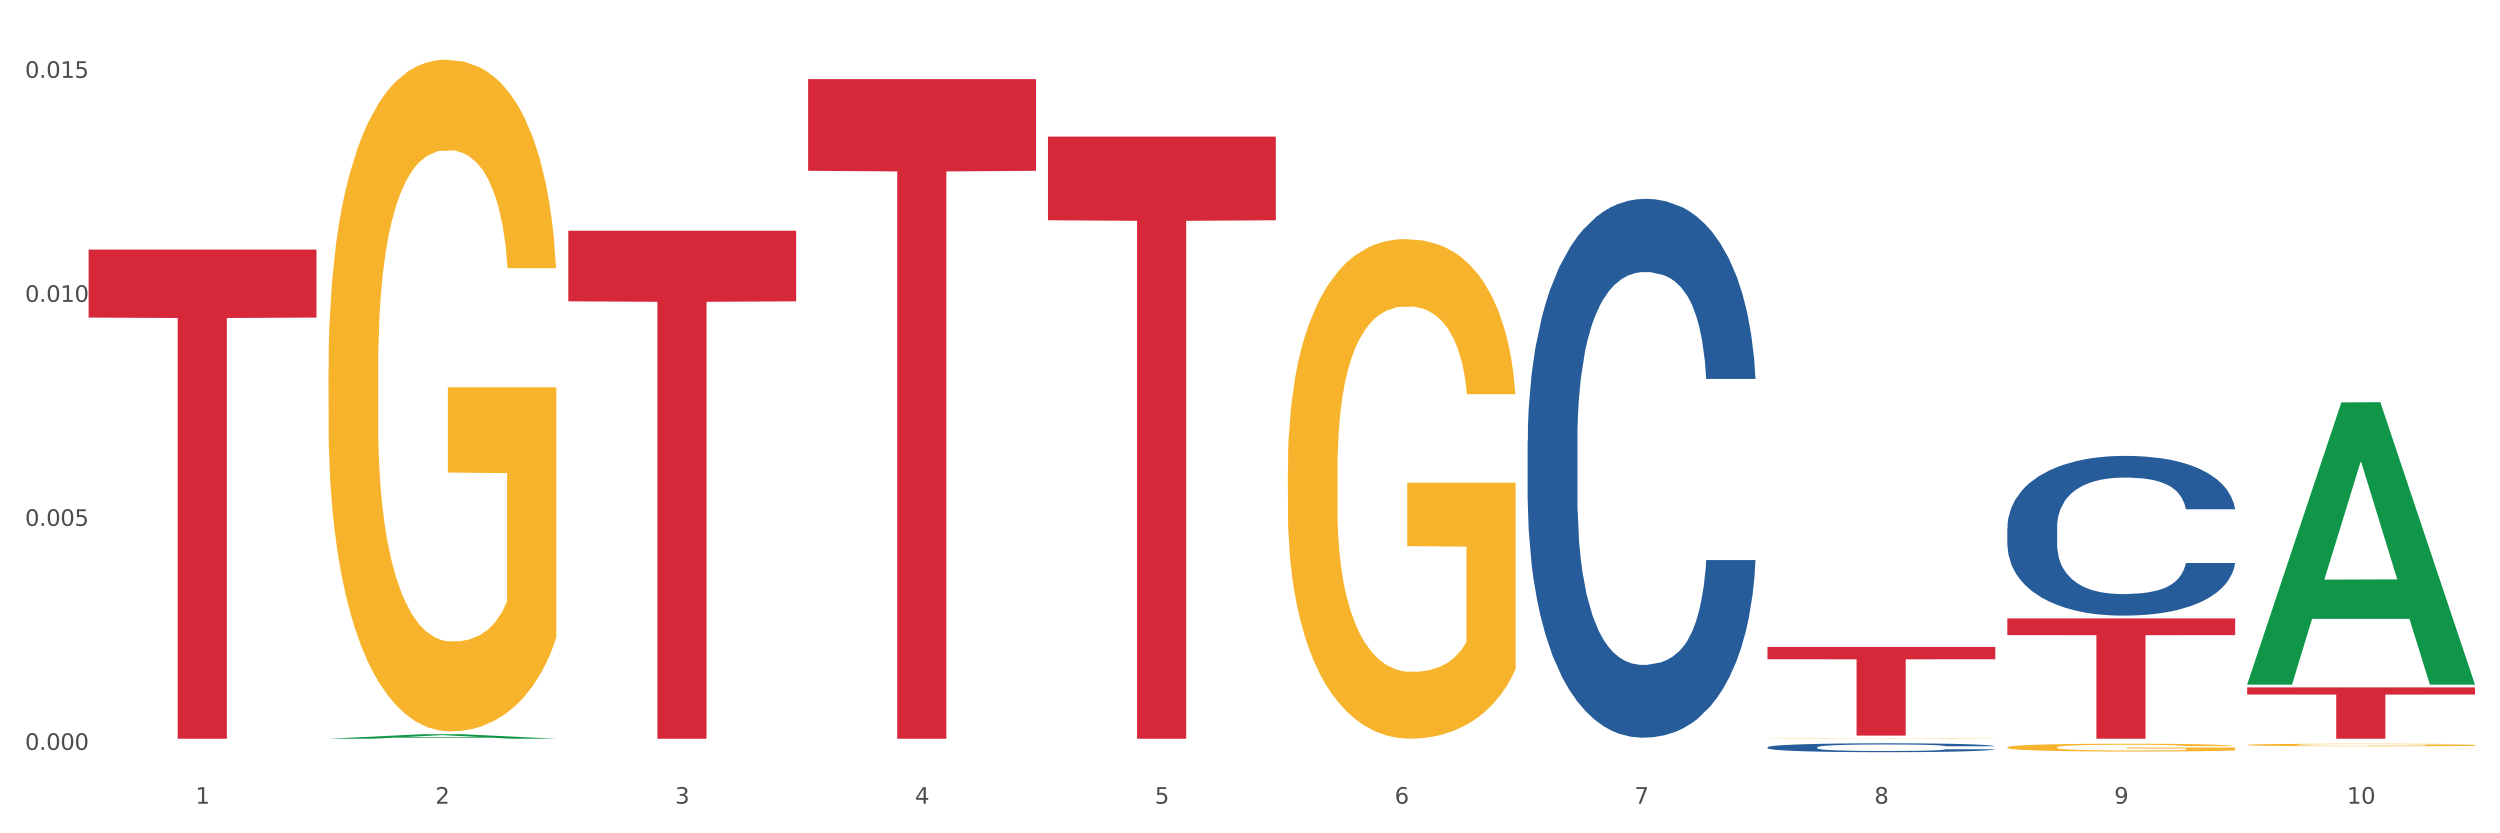
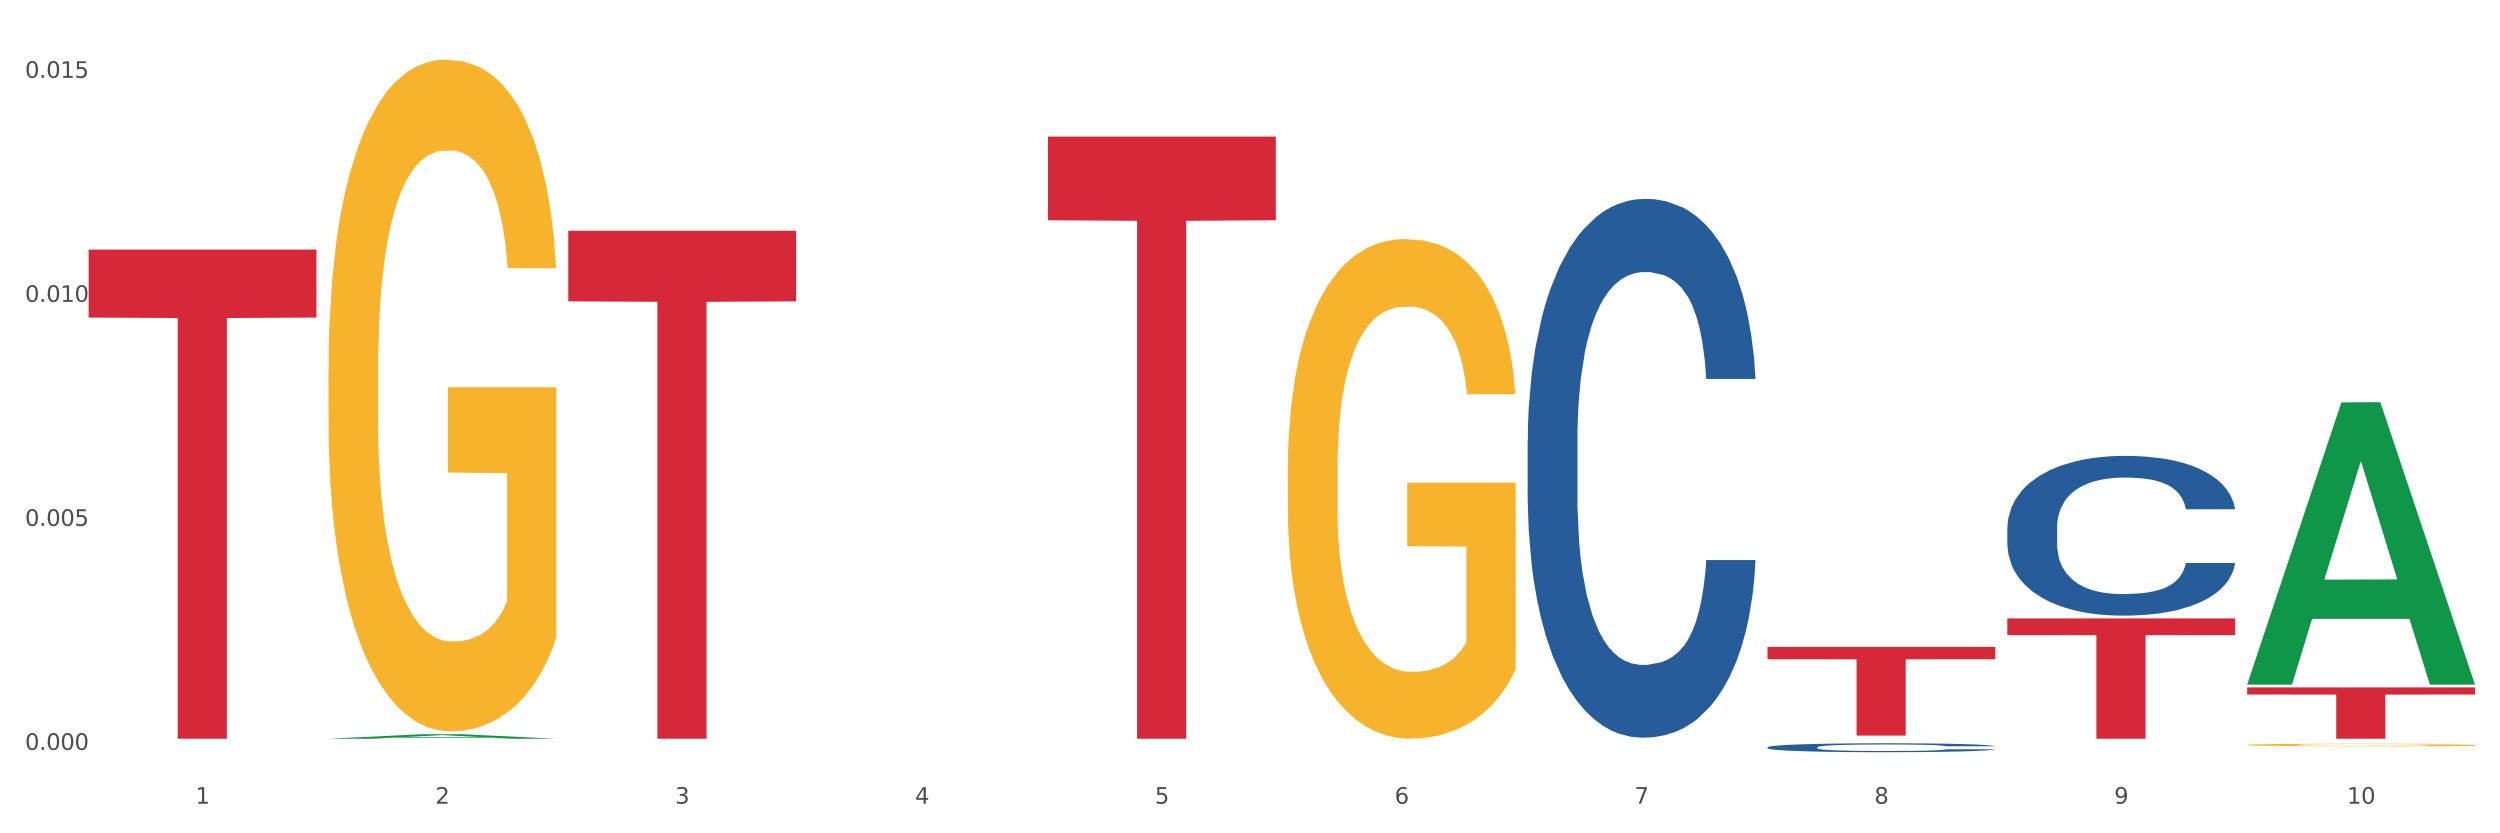
<svg xmlns="http://www.w3.org/2000/svg" xmlns:xlink="http://www.w3.org/1999/xlink" width="1080pt" height="360pt" viewBox="0 0 1080 360" version="1.1">
  <rect x="0" y="0" width="1080" height="360" fill="#333333" stroke="none" />
  <defs>
    <style type="text/css">*{stroke-linejoin: round; stroke-linecap: butt}</style>
  </defs>
  <g id="figure_1">
    <g id="patch_1">
      <path d="M 0 360  L 1080 360  L 1080 0  L 0 0  z " style="fill: #ffffff; stroke: #ffffff; stroke-linejoin: miter" />
    </g>
    <g id="axes_1">
      <g id="matplotlib.axis_1">
        <g id="xtick_1">
          <g id="text_1">
            <g style="fill: #4d4d4d" transform="translate(84.444 347.204) scale(0.096 -0.096)">
              <defs>
                <path id="DejaVuSans-31" d="M 794 531  L 1825 531  L 1825 4091  L 703 3866  L 703 4441  L 1819 4666  L 2450 4666  L 2450 531  L 3481 531  L 3481 0  L 794 0  L 794 531  z " transform="scale(0.016)" />
              </defs>
              <use xlink:href="#DejaVuSans-31" />
            </g>
          </g>
        </g>
        <g id="xtick_2">
          <g id="text_2">
            <g style="fill: #4d4d4d" transform="translate(188.053 347.204) scale(0.096 -0.096)">
              <defs>
                <path id="DejaVuSans-32" d="M 1228 531  L 3431 531  L 3431 0  L 469 0  L 469 531  Q 828 903 1448 1529  Q 2069 2156 2228 2338  Q 2531 2678 2651 2914  Q 2772 3150 2772 3378  Q 2772 3750 2511 3984  Q 2250 4219 1831 4219  Q 1534 4219 1204 4116  Q 875 4013 500 3803  L 500 4441  Q 881 4594 1212 4672  Q 1544 4750 1819 4750  Q 2544 4750 2975 4387  Q 3406 4025 3406 3419  Q 3406 3131 3298 2873  Q 3191 2616 2906 2266  Q 2828 2175 2409 1742  Q 1991 1309 1228 531  z " transform="scale(0.016)" />
              </defs>
              <use xlink:href="#DejaVuSans-32" />
            </g>
          </g>
        </g>
        <g id="xtick_3">
          <g id="text_3">
            <g style="fill: #4d4d4d" transform="translate(291.663 347.204) scale(0.096 -0.096)">
              <defs>
                <path id="DejaVuSans-33" d="M 2597 2516  Q 3050 2419 3304 2112  Q 3559 1806 3559 1356  Q 3559 666 3084 287  Q 2609 -91 1734 -91  Q 1441 -91 1130 -33  Q 819 25 488 141  L 488 750  Q 750 597 1062 519  Q 1375 441 1716 441  Q 2309 441 2620 675  Q 2931 909 2931 1356  Q 2931 1769 2642 2001  Q 2353 2234 1838 2234  L 1294 2234  L 1294 2753  L 1863 2753  Q 2328 2753 2575 2939  Q 2822 3125 2822 3475  Q 2822 3834 2567 4026  Q 2313 4219 1838 4219  Q 1578 4219 1281 4162  Q 984 4106 628 3988  L 628 4550  Q 988 4650 1302 4700  Q 1616 4750 1894 4750  Q 2613 4750 3031 4423  Q 3450 4097 3450 3541  Q 3450 3153 3228 2886  Q 3006 2619 2597 2516  z " transform="scale(0.016)" />
              </defs>
              <use xlink:href="#DejaVuSans-33" />
            </g>
          </g>
        </g>
        <g id="xtick_4">
          <g id="text_4">
            <g style="fill: #4d4d4d" transform="translate(395.273 347.204) scale(0.096 -0.096)">
              <defs>
                <path id="DejaVuSans-34" d="M 2419 4116  L 825 1625  L 2419 1625  L 2419 4116  z M 2253 4666  L 3047 4666  L 3047 1625  L 3713 1625  L 3713 1100  L 3047 1100  L 3047 0  L 2419 0  L 2419 1100  L 313 1100  L 313 1709  L 2253 4666  z " transform="scale(0.016)" />
              </defs>
              <use xlink:href="#DejaVuSans-34" />
            </g>
          </g>
        </g>
        <g id="xtick_5">
          <g id="text_5">
            <g style="fill: #4d4d4d" transform="translate(498.883 347.204) scale(0.096 -0.096)">
              <defs>
                <path id="DejaVuSans-35" d="M 691 4666  L 3169 4666  L 3169 4134  L 1269 4134  L 1269 2991  Q 1406 3038 1543 3061  Q 1681 3084 1819 3084  Q 2600 3084 3056 2656  Q 3513 2228 3513 1497  Q 3513 744 3044 326  Q 2575 -91 1722 -91  Q 1428 -91 1123 -41  Q 819 9 494 109  L 494 744  Q 775 591 1075 516  Q 1375 441 1709 441  Q 2250 441 2565 725  Q 2881 1009 2881 1497  Q 2881 1984 2565 2268  Q 2250 2553 1709 2553  Q 1456 2553 1204 2497  Q 953 2441 691 2322  L 691 4666  z " transform="scale(0.016)" />
              </defs>
              <use xlink:href="#DejaVuSans-35" />
            </g>
          </g>
        </g>
        <g id="xtick_6">
          <g id="text_6">
            <g style="fill: #4d4d4d" transform="translate(602.492 347.204) scale(0.096 -0.096)">
              <defs>
                <path id="DejaVuSans-36" d="M 2113 2584  Q 1688 2584 1439 2293  Q 1191 2003 1191 1497  Q 1191 994 1439 701  Q 1688 409 2113 409  Q 2538 409 2786 701  Q 3034 994 3034 1497  Q 3034 2003 2786 2293  Q 2538 2584 2113 2584  z M 3366 4563  L 3366 3988  Q 3128 4100 2886 4159  Q 2644 4219 2406 4219  Q 1781 4219 1451 3797  Q 1122 3375 1075 2522  Q 1259 2794 1537 2939  Q 1816 3084 2150 3084  Q 2853 3084 3261 2657  Q 3669 2231 3669 1497  Q 3669 778 3244 343  Q 2819 -91 2113 -91  Q 1303 -91 875 529  Q 447 1150 447 2328  Q 447 3434 972 4092  Q 1497 4750 2381 4750  Q 2619 4750 2861 4703  Q 3103 4656 3366 4563  z " transform="scale(0.016)" />
              </defs>
              <use xlink:href="#DejaVuSans-36" />
            </g>
          </g>
        </g>
        <g id="xtick_7">
          <g id="text_7">
            <g style="fill: #4d4d4d" transform="translate(706.102 347.204) scale(0.096 -0.096)">
              <defs>
                <path id="DejaVuSans-37" d="M 525 4666  L 3525 4666  L 3525 4397  L 1831 0  L 1172 0  L 2766 4134  L 525 4134  L 525 4666  z " transform="scale(0.016)" />
              </defs>
              <use xlink:href="#DejaVuSans-37" />
            </g>
          </g>
        </g>
        <g id="xtick_8">
          <g id="text_8">
            <g style="fill: #4d4d4d" transform="translate(809.712 347.204) scale(0.096 -0.096)">
              <defs>
                <path id="DejaVuSans-38" d="M 2034 2216  Q 1584 2216 1326 1975  Q 1069 1734 1069 1313  Q 1069 891 1326 650  Q 1584 409 2034 409  Q 2484 409 2743 651  Q 3003 894 3003 1313  Q 3003 1734 2745 1975  Q 2488 2216 2034 2216  z M 1403 2484  Q 997 2584 770 2862  Q 544 3141 544 3541  Q 544 4100 942 4425  Q 1341 4750 2034 4750  Q 2731 4750 3128 4425  Q 3525 4100 3525 3541  Q 3525 3141 3298 2862  Q 3072 2584 2669 2484  Q 3125 2378 3379 2068  Q 3634 1759 3634 1313  Q 3634 634 3220 271  Q 2806 -91 2034 -91  Q 1263 -91 848 271  Q 434 634 434 1313  Q 434 1759 690 2068  Q 947 2378 1403 2484  z M 1172 3481  Q 1172 3119 1398 2916  Q 1625 2713 2034 2713  Q 2441 2713 2670 2916  Q 2900 3119 2900 3481  Q 2900 3844 2670 4047  Q 2441 4250 2034 4250  Q 1625 4250 1398 4047  Q 1172 3844 1172 3481  z " transform="scale(0.016)" />
              </defs>
              <use xlink:href="#DejaVuSans-38" />
            </g>
          </g>
        </g>
        <g id="xtick_9">
          <g id="text_9">
            <g style="fill: #4d4d4d" transform="translate(913.322 347.204) scale(0.096 -0.096)">
              <defs>
                <path id="DejaVuSans-39" d="M 703 97  L 703 672  Q 941 559 1184 500  Q 1428 441 1663 441  Q 2288 441 2617 861  Q 2947 1281 2994 2138  Q 2813 1869 2534 1725  Q 2256 1581 1919 1581  Q 1219 1581 811 2004  Q 403 2428 403 3163  Q 403 3881 828 4315  Q 1253 4750 1959 4750  Q 2769 4750 3195 4129  Q 3622 3509 3622 2328  Q 3622 1225 3098 567  Q 2575 -91 1691 -91  Q 1453 -91 1209 -44  Q 966 3 703 97  z M 1959 2075  Q 2384 2075 2632 2365  Q 2881 2656 2881 3163  Q 2881 3666 2632 3958  Q 2384 4250 1959 4250  Q 1534 4250 1286 3958  Q 1038 3666 1038 3163  Q 1038 2656 1286 2365  Q 1534 2075 1959 2075  z " transform="scale(0.016)" />
              </defs>
              <use xlink:href="#DejaVuSans-39" />
            </g>
          </g>
        </g>
        <g id="xtick_10">
          <g id="text_10">
            <g style="fill: #4d4d4d" transform="translate(1013.877 347.204) scale(0.096 -0.096)">
              <defs>
                <path id="DejaVuSans-30" d="M 2034 4250  Q 1547 4250 1301 3770  Q 1056 3291 1056 2328  Q 1056 1369 1301 889  Q 1547 409 2034 409  Q 2525 409 2770 889  Q 3016 1369 3016 2328  Q 3016 3291 2770 3770  Q 2525 4250 2034 4250  z M 2034 4750  Q 2819 4750 3233 4129  Q 3647 3509 3647 2328  Q 3647 1150 3233 529  Q 2819 -91 2034 -91  Q 1250 -91 836 529  Q 422 1150 422 2328  Q 422 3509 836 4129  Q 1250 4750 2034 4750  z " transform="scale(0.016)" />
              </defs>
              <use xlink:href="#DejaVuSans-31" />
              <use xlink:href="#DejaVuSans-30" transform="translate(63.623 0)" />
            </g>
          </g>
        </g>
        <g id="xtick_11" />
        <g id="xtick_12" />
        <g id="xtick_13" />
        <g id="xtick_14" />
        <g id="xtick_15" />
        <g id="xtick_16" />
        <g id="xtick_17" />
        <g id="xtick_18" />
        <g id="xtick_19" />
      </g>
      <g id="matplotlib.axis_2">
        <g id="ytick_1">
          <g id="text_11">
            <g style="fill: #4d4d4d" transform="translate(10.8 323.956) scale(0.096 -0.096)">
              <defs>
                <path id="DejaVuSans-2e" d="M 684 794  L 1344 794  L 1344 0  L 684 0  L 684 794  z " transform="scale(0.016)" />
              </defs>
              <use xlink:href="#DejaVuSans-30" />
              <use xlink:href="#DejaVuSans-2e" transform="translate(63.623 0)" />
              <use xlink:href="#DejaVuSans-30" transform="translate(95.41 0)" />
              <use xlink:href="#DejaVuSans-30" transform="translate(159.033 0)" />
              <use xlink:href="#DejaVuSans-30" transform="translate(222.656 0)" />
            </g>
          </g>
        </g>
        <g id="ytick_2">
          <g id="text_12">
            <g style="fill: #4d4d4d" transform="translate(10.8 227.182) scale(0.096 -0.096)">
              <use xlink:href="#DejaVuSans-30" />
              <use xlink:href="#DejaVuSans-2e" transform="translate(63.623 0)" />
              <use xlink:href="#DejaVuSans-30" transform="translate(95.41 0)" />
              <use xlink:href="#DejaVuSans-30" transform="translate(159.033 0)" />
              <use xlink:href="#DejaVuSans-35" transform="translate(222.656 0)" />
            </g>
          </g>
        </g>
        <g id="ytick_3">
          <g id="text_13">
            <g style="fill: #4d4d4d" transform="translate(10.8 130.408) scale(0.096 -0.096)">
              <use xlink:href="#DejaVuSans-30" />
              <use xlink:href="#DejaVuSans-2e" transform="translate(63.623 0)" />
              <use xlink:href="#DejaVuSans-30" transform="translate(95.41 0)" />
              <use xlink:href="#DejaVuSans-31" transform="translate(159.033 0)" />
              <use xlink:href="#DejaVuSans-30" transform="translate(222.656 0)" />
            </g>
          </g>
        </g>
        <g id="ytick_4">
          <g id="text_14">
            <g style="fill: #4d4d4d" transform="translate(10.8 33.633) scale(0.096 -0.096)">
              <use xlink:href="#DejaVuSans-30" />
              <use xlink:href="#DejaVuSans-2e" transform="translate(63.623 0)" />
              <use xlink:href="#DejaVuSans-30" transform="translate(95.41 0)" />
              <use xlink:href="#DejaVuSans-31" transform="translate(159.033 0)" />
              <use xlink:href="#DejaVuSans-35" transform="translate(222.656 0)" />
            </g>
          </g>
        </g>
        <g id="ytick_5" />
        <g id="ytick_6" />
        <g id="ytick_7" />
      </g>
      <g id="PolyCollection_1">
        <path d="M 141.893 319.127  L 141.994 319.125  L 182.584 317.162  L 199.428 317.16  L 240.322 319.13  L 220.839 319.13  L 212.011 318.671  L 170.102 318.671  L 169.798 318.679  L 161.274 319.13  L 141.893 319.13  L 141.893 319.127  L 175.379 318.398  L 206.734 318.396  L 191.209 317.58  L 191.006 317.576  L 190.803 317.582  L 175.278 318.396  L 175.379 318.398  L 141.893 319.127  z " clip-path="url(#p5664da0084)" style="fill: #109648" />
-         <path d="M 763.551 319.041  L 763.667 319.041  L 763.667 319.035  L 763.9 319.03  L 765.062 319.019  L 766.805 319.01  L 768.083 319.005  L 769.362 319.001  L 770.872 318.996  L 772.732 318.992  L 776.102 318.986  L 778.194 318.983  L 780.75 318.979  L 785.399 318.975  L 788.769 318.972  L 792.255 318.97  L 797.949 318.967  L 801.668 318.966  L 805.619 318.965  L 810.384 318.964  L 813.986 318.964  L 821.888 318.964  L 828.628 318.966  L 831.882 318.967  L 836.066 318.969  L 838.274 318.97  L 841.876 318.972  L 845.595 318.975  L 848.152 318.978  L 851.987 318.983  L 854.892 318.989  L 857.565 318.995  L 858.959 318.999  L 860.005 319.003  L 860.935 319.008  L 861.864 319.016  L 840.947 319.016  L 840.133 319.01  L 838.855 319.005  L 836.996 319  L 835.369 318.997  L 832.58 318.994  L 830.023 318.991  L 827.35 318.989  L 824.096 318.988  L 821.54 318.987  L 817.937 318.986  L 810.848 318.987  L 806.084 318.988  L 802.83 318.989  L 800.738 318.991  L 798.879 318.992  L 796.787 318.994  L 794.347 318.997  L 792.604 319  L 790.86 319.004  L 789.466 319.008  L 788.188 319.012  L 787.142 319.016  L 786.328 319.021  L 785.631 319.027  L 785.05 319.037  L 785.05 319.057  L 785.282 319.062  L 785.863 319.068  L 786.561 319.073  L 787.723 319.079  L 788.769 319.082  L 790.744 319.088  L 792.952 319.092  L 794.695 319.095  L 796.438 319.098  L 799.46 319.101  L 802.83 319.104  L 805.735 319.106  L 809.686 319.107  L 812.359 319.108  L 814.683 319.108  L 820.378 319.108  L 824.445 319.108  L 828.977 319.106  L 832.463 319.105  L 835.369 319.103  L 838.622 319.101  L 840.714 319.098  L 840.714 319.066  L 815.148 319.066  L 815.148 319.045  L 861.981 319.045  L 861.981 319.107  L 860.005 319.11  L 857.797 319.113  L 855.473 319.116  L 851.987 319.119  L 847.803 319.122  L 844.084 319.124  L 840.133 319.126  L 835.485 319.128  L 829.442 319.129  L 825.723 319.13  L 821.075 319.13  L 815.613 319.13  L 810.848 319.13  L 806.2 319.129  L 801.319 319.128  L 796.555 319.126  L 792.952 319.124  L 789.35 319.121  L 785.515 319.118  L 782.493 319.115  L 780.169 319.113  L 777.613 319.109  L 774.824 319.104  L 772.732 319.1  L 770.872 319.096  L 768.897 319.091  L 767.502 319.086  L 766.108 319.08  L 765.294 319.076  L 764.365 319.069  L 763.667 319.059  L 763.551 319.041  z " clip-path="url(#p5664da0084)" style="fill: #f7b32b" />
-         <path d="M 867.161 322.846  L 867.277 322.843  L 867.277 322.732  L 867.51 322.635  L 868.672 322.403  L 870.415 322.211  L 871.693 322.108  L 872.971 322.025  L 874.482 321.941  L 876.342 321.854  L 879.712 321.727  L 881.803 321.662  L 884.36 321.594  L 889.008 321.495  L 892.378 321.439  L 895.865 321.392  L 901.559 321.336  L 905.278 321.312  L 909.229 321.293  L 913.993 321.281  L 917.596 321.278  L 925.498 321.287  L 932.238 321.315  L 935.492 321.336  L 939.676 321.374  L 941.884 321.398  L 945.486 321.448  L 949.205 321.513  L 951.761 321.569  L 955.596 321.674  L 958.501 321.78  L 961.174 321.91  L 962.569 322  L 963.615 322.084  L 964.544 322.18  L 965.474 322.332  L 944.556 322.332  L 943.743 322.223  L 942.465 322.121  L 940.605 322.022  L 938.978 321.96  L 936.189 321.882  L 933.633 321.832  L 930.96 321.795  L 927.706 321.764  L 925.149 321.749  L 921.547 321.736  L 914.458 321.739  L 909.694 321.764  L 906.44 321.795  L 904.348 321.823  L 902.489 321.854  L 900.397 321.898  L 897.956 321.963  L 896.213 322.022  L 894.47 322.096  L 893.076 322.17  L 891.797 322.257  L 890.751 322.35  L 889.938 322.446  L 889.241 322.564  L 888.66 322.759  L 888.66 323.184  L 888.892 323.28  L 889.473 323.407  L 890.17 323.503  L 891.333 323.618  L 892.378 323.696  L 894.354 323.807  L 896.562 323.9  L 898.305 323.959  L 900.048 324.009  L 903.07 324.077  L 906.44 324.133  L 909.345 324.167  L 913.296 324.198  L 915.969 324.21  L 918.293 324.216  L 923.987 324.216  L 928.055 324.207  L 932.587 324.185  L 936.073 324.158  L 938.978 324.123  L 942.232 324.068  L 944.324 324.015  L 944.324 323.367  L 918.758 323.364  L 918.758 322.933  L 965.59 322.933  L 965.59 324.198  L 963.615 324.263  L 961.407 324.322  L 959.083 324.375  L 955.596 324.44  L 951.413 324.502  L 947.694 324.545  L 943.743 324.582  L 939.095 324.616  L 933.052 324.647  L 929.333 324.66  L 924.685 324.669  L 919.223 324.672  L 914.458 324.666  L 909.81 324.651  L 904.929 324.623  L 900.164 324.582  L 896.562 324.542  L 892.959 324.492  L 889.125 324.427  L 886.103 324.365  L 883.779 324.309  L 881.222 324.238  L 878.433 324.145  L 876.342 324.061  L 874.482 323.975  L 872.507 323.863  L 871.112 323.767  L 869.718 323.646  L 868.904 323.556  L 867.974 323.417  L 867.277 323.221  L 867.161 322.846  z " clip-path="url(#p5664da0084)" style="fill: #f7b32b" />
        <path d="M 970.771 321.798  L 970.887 321.797  L 970.887 321.761  L 971.119 321.73  L 972.281 321.655  L 974.025 321.592  L 975.303 321.559  L 976.581 321.532  L 978.092 321.505  L 979.951 321.477  L 983.321 321.435  L 985.413 321.414  L 987.97 321.392  L 992.618 321.36  L 995.988 321.342  L 999.474 321.327  L 1005.169 321.309  L 1008.887 321.301  L 1012.838 321.295  L 1017.603 321.291  L 1021.206 321.29  L 1029.108 321.293  L 1035.848 321.302  L 1039.102 321.309  L 1043.285 321.321  L 1045.493 321.329  L 1049.096 321.345  L 1052.814 321.366  L 1055.371 321.384  L 1059.206 321.418  L 1062.111 321.452  L 1064.784 321.495  L 1066.179 321.524  L 1067.224 321.551  L 1068.154 321.582  L 1069.084 321.631  L 1048.166 321.631  L 1047.353 321.596  L 1046.074 321.563  L 1044.215 321.531  L 1042.588 321.511  L 1039.799 321.486  L 1037.242 321.47  L 1034.57 321.457  L 1031.316 321.447  L 1028.759 321.442  L 1025.157 321.438  L 1018.068 321.439  L 1013.303 321.447  L 1010.049 321.457  L 1007.958 321.467  L 1006.098 321.477  L 1004.007 321.491  L 1001.566 321.512  L 999.823 321.531  L 998.08 321.555  L 996.685 321.579  L 995.407 321.607  L 994.361 321.637  L 993.548 321.669  L 992.851 321.707  L 992.269 321.77  L 992.269 321.908  L 992.502 321.939  L 993.083 321.98  L 993.78 322.011  L 994.942 322.049  L 995.988 322.074  L 997.964 322.11  L 1000.172 322.14  L 1001.915 322.159  L 1003.658 322.175  L 1006.679 322.197  L 1010.049 322.215  L 1012.955 322.226  L 1016.906 322.237  L 1019.579 322.241  L 1021.903 322.243  L 1027.597 322.243  L 1031.664 322.24  L 1036.197 322.232  L 1039.683 322.223  L 1042.588 322.212  L 1045.842 322.194  L 1047.934 322.177  L 1047.934 321.967  L 1022.368 321.966  L 1022.368 321.826  L 1069.2 321.826  L 1069.2 322.237  L 1067.224 322.258  L 1065.016 322.277  L 1062.692 322.294  L 1059.206 322.315  L 1055.022 322.335  L 1051.304 322.349  L 1047.353 322.361  L 1042.704 322.372  L 1036.661 322.382  L 1032.943 322.386  L 1028.294 322.389  L 1022.832 322.39  L 1018.068 322.388  L 1013.42 322.383  L 1008.539 322.374  L 1003.774 322.361  L 1000.172 322.348  L 996.569 322.332  L 992.734 322.311  L 989.713 322.291  L 987.389 322.273  L 984.832 322.25  L 982.043 322.219  L 979.951 322.192  L 978.092 322.164  L 976.116 322.128  L 974.722 322.097  L 973.327 322.058  L 972.514 322.028  L 971.584 321.983  L 970.887 321.92  L 970.771 321.798  z " clip-path="url(#p5664da0084)" style="fill: #f7b32b" />
        <path d="M 38.283 107.823  L 136.712 107.823  L 136.712 137.188  L 97.994 137.386  L 97.994 319.13  L 76.768 319.13  L 76.768 137.386  L 38.283 137.188  L 38.283 108.021  L 38.283 107.823  z " clip-path="url(#p5664da0084)" style="fill: #d62839" />
        <path d="M 245.502 99.686  L 343.932 99.686  L 343.932 130.181  L 305.213 130.387  L 305.213 319.13  L 283.988 319.13  L 283.988 130.387  L 245.502 130.181  L 245.502 99.892  L 245.502 99.686  z " clip-path="url(#p5664da0084)" style="fill: #d62839" />
-         <path d="M 349.112 34.193  L 447.542 34.193  L 447.542 73.79  L 408.823 74.057  L 408.823 319.13  L 387.598 319.13  L 387.598 74.057  L 349.112 73.79  L 349.112 34.46  L 349.112 34.193  z " clip-path="url(#p5664da0084)" style="fill: #d62839" />
        <path d="M 452.722 59.001  L 551.151 59.001  L 551.151 95.151  L 512.433 95.395  L 512.433 319.13  L 491.207 319.13  L 491.207 95.395  L 452.722 95.151  L 452.722 59.246  L 452.722 59.001  z " clip-path="url(#p5664da0084)" style="fill: #d62839" />
        <path d="M 763.551 279.468  L 861.981 279.468  L 861.981 284.793  L 823.262 284.829  L 823.262 317.786  L 802.037 317.786  L 802.037 284.829  L 763.551 284.793  L 763.551 279.504  L 763.551 279.468  z " clip-path="url(#p5664da0084)" style="fill: #d62839" />
        <path d="M 867.161 267.137  L 965.59 267.137  L 965.59 274.362  L 926.872 274.411  L 926.872 319.13  L 905.646 319.13  L 905.646 274.411  L 867.161 274.362  L 867.161 267.186  L 867.161 267.137  z " clip-path="url(#p5664da0084)" style="fill: #d62839" />
        <path d="M 970.771 296.962  L 1069.2 296.962  L 1069.2 300.043  L 1030.481 300.063  L 1030.481 319.13  L 1009.256 319.13  L 1009.256 300.063  L 970.771 300.043  L 970.771 296.983  L 970.771 296.962  z " clip-path="url(#p5664da0084)" style="fill: #d62839" />
        <path d="M 556.332 203.023  L 556.448 202.826  L 556.448 195.729  L 556.68 189.618  L 557.842 174.834  L 559.586 162.612  L 560.864 156.107  L 562.142 150.784  L 563.653 145.462  L 565.512 139.942  L 568.882 131.86  L 570.974 127.721  L 573.531 123.384  L 578.179 117.076  L 581.549 113.528  L 585.035 110.571  L 590.73 107.022  L 594.448 105.445  L 598.4 104.263  L 603.164 103.474  L 606.767 103.277  L 614.669 103.868  L 621.409 105.643  L 624.663 107.022  L 628.846 109.388  L 631.054 110.965  L 634.657 114.119  L 638.375 118.259  L 640.932 121.807  L 644.767 128.509  L 647.672 135.211  L 650.345 143.491  L 651.74 149.207  L 652.785 154.53  L 653.715 160.641  L 654.645 170.3  L 633.727 170.3  L 632.914 163.401  L 631.635 156.895  L 629.776 150.587  L 628.149 146.645  L 625.36 141.717  L 622.803 138.563  L 620.131 136.197  L 616.877 134.226  L 614.32 133.24  L 610.718 132.452  L 603.629 132.649  L 598.864 134.226  L 595.61 136.197  L 593.519 137.971  L 591.659 139.942  L 589.568 142.702  L 587.127 146.842  L 585.384 150.587  L 583.641 155.318  L 582.246 160.049  L 580.968 165.569  L 579.922 171.483  L 579.109 177.594  L 578.412 185.084  L 577.83 197.503  L 577.83 224.51  L 578.063 230.621  L 578.644 238.703  L 579.341 244.814  L 580.503 252.107  L 581.549 257.036  L 583.525 264.132  L 585.733 270.046  L 587.476 273.791  L 589.219 276.945  L 592.24 281.282  L 595.61 284.83  L 598.516 286.999  L 602.467 288.97  L 605.14 289.758  L 607.464 290.153  L 613.158 290.153  L 617.225 289.561  L 621.758 288.181  L 625.244 286.407  L 628.149 284.239  L 631.403 280.691  L 633.495 277.34  L 633.495 236.14  L 607.929 235.943  L 607.929 208.542  L 654.761 208.542  L 654.761 288.97  L 652.785 293.11  L 650.577 296.855  L 648.253 300.206  L 644.767 304.346  L 640.583 308.288  L 636.865 311.048  L 632.914 313.414  L 628.265 315.582  L 622.222 317.553  L 618.504 318.342  L 613.855 318.933  L 608.394 319.13  L 603.629 318.736  L 598.981 317.75  L 594.1 315.976  L 589.335 313.414  L 585.733 310.851  L 582.13 307.697  L 578.295 303.557  L 575.274 299.615  L 572.95 296.067  L 570.393 291.533  L 567.604 285.619  L 565.512 280.296  L 563.653 274.777  L 561.677 267.68  L 560.283 261.569  L 558.888 253.882  L 558.075 248.165  L 557.145 239.294  L 556.448 226.875  L 556.332 203.023  z " clip-path="url(#p5664da0084)" style="fill: #f7b32b" />
        <path d="M 867.161 227.95  L 867.277 227.887  L 867.277 226.122  L 867.626 223.727  L 868.906 219.314  L 870.535 215.974  L 873.327 212.066  L 874.84 210.427  L 876.818 208.599  L 880.89 205.636  L 885.544 203.115  L 888.801 201.728  L 891.245 200.846  L 896.713 199.27  L 899.854 198.577  L 903.112 198.009  L 905.904 197.631  L 910.558 197.19  L 914.281 197.001  L 918.586 196.938  L 922.193 197.001  L 926.963 197.253  L 933.944 198.009  L 936.62 198.451  L 940.227 199.207  L 943.95 200.216  L 946.975 201.224  L 950.465 202.674  L 954.072 204.565  L 957.562 206.96  L 960.006 209.166  L 961.984 211.498  L 963.729 214.335  L 965.009 217.423  L 965.59 220.008  L 944.299 220.008  L 943.717 217.676  L 942.554 215.154  L 941.39 213.452  L 940.11 212.066  L 938.132 210.49  L 936.387 209.481  L 933.479 208.284  L 930.803 207.527  L 928.592 207.086  L 925.916 206.708  L 920.215 206.33  L 916.143 206.33  L 913.583 206.456  L 910.442 206.771  L 907.766 207.212  L 904.625 207.969  L 902.181 208.788  L 899.738 209.86  L 898.342 210.616  L 896.248 212.003  L 894.851 213.137  L 892.99 215.091  L 891.943 216.478  L 890.081 220.071  L 889.267 222.718  L 888.918 224.546  L 888.685 226.563  L 888.685 236.396  L 889.383 240.809  L 889.965 242.7  L 890.896 244.843  L 892.641 247.616  L 895.201 250.327  L 897.877 252.281  L 900.087 253.478  L 902.181 254.361  L 904.276 255.054  L 906.835 255.684  L 908.929 256.062  L 912.071 256.441  L 915.794 256.63  L 918.703 256.63  L 924.636 256.315  L 927.312 255.999  L 929.872 255.558  L 932.664 254.865  L 934.875 254.108  L 936.155 253.541  L 938.249 252.344  L 939.878 251.083  L 941.274 249.633  L 942.205 248.373  L 943.252 246.482  L 944.066 244.338  L 944.299 243.204  L 965.59 243.204  L 965.125 245.473  L 964.31 247.679  L 962.682 250.642  L 961.402 252.344  L 959.424 254.424  L 957.33 256.189  L 954.421 258.143  L 951.745 259.592  L 948.953 260.853  L 945.928 261.988  L 940.459 263.563  L 938.481 264.005  L 934.293 264.761  L 931.035 265.202  L 926.265 265.643  L 921.379 265.896  L 916.259 265.959  L 911.722 265.833  L 906.719 265.454  L 903.577 265.076  L 900.087 264.509  L 896.015 263.626  L 892.176 262.555  L 888.569 261.294  L 885.195 259.844  L 882.053 258.206  L 877.981 255.495  L 874.956 252.848  L 872.746 250.39  L 871.233 248.309  L 869.721 245.662  L 868.906 243.834  L 867.626 239.422  L 867.161 235.325  L 867.161 227.95  z " clip-path="url(#p5664da0084)" style="fill: #255c99" />
        <path d="M 763.551 322.829  L 763.668 322.826  L 763.668 322.727  L 764.017 322.593  L 765.296 322.347  L 766.925 322.161  L 769.718 321.943  L 771.23 321.852  L 773.208 321.75  L 777.28 321.584  L 781.934 321.444  L 785.192 321.366  L 787.635 321.317  L 793.103 321.229  L 796.245 321.19  L 799.502 321.159  L 802.295 321.138  L 806.949 321.113  L 810.672 321.103  L 814.976 321.099  L 818.583 321.103  L 823.353 321.117  L 830.334 321.159  L 833.01 321.183  L 836.617 321.226  L 840.34 321.282  L 843.365 321.338  L 846.855 321.419  L 850.462 321.524  L 853.953 321.658  L 856.396 321.781  L 858.374 321.911  L 860.119 322.07  L 861.399 322.242  L 861.981 322.386  L 840.689 322.386  L 840.107 322.256  L 838.944 322.115  L 837.78 322.02  L 836.501 321.943  L 834.523 321.855  L 832.777 321.799  L 829.869 321.732  L 827.193 321.69  L 824.982 321.665  L 822.306 321.644  L 816.605 321.623  L 812.533 321.623  L 809.974 321.63  L 806.832 321.648  L 804.156 321.672  L 801.015 321.714  L 798.572 321.76  L 796.128 321.82  L 794.732 321.862  L 792.638 321.939  L 791.242 322.003  L 789.38 322.112  L 788.333 322.189  L 786.472 322.39  L 785.657 322.537  L 785.308 322.639  L 785.075 322.752  L 785.075 323.3  L 785.773 323.546  L 786.355 323.652  L 787.286 323.771  L 789.031 323.926  L 791.591 324.077  L 794.267 324.186  L 796.477 324.253  L 798.572 324.302  L 800.666 324.341  L 803.225 324.376  L 805.32 324.397  L 808.461 324.419  L 812.184 324.429  L 815.093 324.429  L 821.026 324.411  L 823.702 324.394  L 826.262 324.369  L 829.054 324.331  L 831.265 324.288  L 832.545 324.257  L 834.639 324.19  L 836.268 324.12  L 837.664 324.039  L 838.595 323.968  L 839.642 323.863  L 840.456 323.743  L 840.689 323.68  L 861.981 323.68  L 861.515 323.807  L 860.701 323.93  L 859.072 324.095  L 857.792 324.19  L 855.814 324.306  L 853.72 324.404  L 850.811 324.513  L 848.135 324.594  L 845.343 324.665  L 842.318 324.728  L 836.85 324.816  L 834.872 324.84  L 830.683 324.883  L 827.426 324.907  L 822.655 324.932  L 817.769 324.946  L 812.65 324.95  L 808.112 324.942  L 803.109 324.921  L 799.968 324.9  L 796.477 324.869  L 792.405 324.819  L 788.566 324.76  L 784.959 324.689  L 781.585 324.608  L 778.444 324.517  L 774.371 324.366  L 771.346 324.218  L 769.136 324.081  L 767.623 323.965  L 766.111 323.817  L 765.296 323.715  L 764.017 323.469  L 763.551 323.241  L 763.551 322.829  z " clip-path="url(#p5664da0084)" style="fill: #255c99" />
        <path d="M 659.941 190.496  L 660.058 190.283  L 660.058 184.33  L 660.407 176.251  L 661.687 161.368  L 663.316 150.099  L 666.108 136.917  L 667.62 131.389  L 669.598 125.224  L 673.67 115.231  L 678.324 106.726  L 681.582 102.049  L 684.025 99.072  L 689.494 93.757  L 692.635 91.418  L 695.893 89.505  L 698.685 88.229  L 703.339 86.741  L 707.062 86.103  L 711.367 85.89  L 714.973 86.103  L 719.744 86.953  L 726.724 89.505  L 729.4 90.993  L 733.007 93.544  L 736.73 96.946  L 739.755 100.348  L 743.246 105.238  L 746.852 111.616  L 750.343 119.696  L 752.786 127.137  L 754.764 135.004  L 756.509 144.571  L 757.789 154.989  L 758.371 163.706  L 737.079 163.706  L 736.498 155.84  L 735.334 147.335  L 734.171 141.595  L 732.891 136.917  L 730.913 131.602  L 729.168 128.2  L 726.259 124.16  L 723.583 121.609  L 721.373 120.121  L 718.697 118.845  L 712.996 117.569  L 708.923 117.569  L 706.364 117.995  L 703.222 119.058  L 700.546 120.546  L 697.405 123.097  L 694.962 125.861  L 692.519 129.476  L 691.122 132.027  L 689.028 136.705  L 687.632 140.532  L 685.77 147.123  L 684.723 151.8  L 682.862 163.919  L 682.047 172.849  L 681.698 179.015  L 681.466 185.818  L 681.466 218.986  L 682.164 233.869  L 682.745 240.247  L 683.676 247.476  L 685.421 256.831  L 687.981 265.973  L 690.657 272.564  L 692.868 276.604  L 694.962 279.58  L 697.056 281.919  L 699.616 284.045  L 701.71 285.321  L 704.851 286.597  L 708.574 287.234  L 711.483 287.234  L 717.417 286.171  L 720.093 285.108  L 722.652 283.62  L 725.445 281.281  L 727.655 278.73  L 728.935 276.816  L 731.029 272.777  L 732.658 268.524  L 734.054 263.634  L 734.985 259.382  L 736.032 253.004  L 736.847 245.775  L 737.079 241.948  L 758.371 241.948  L 757.905 249.602  L 757.091 257.043  L 755.462 267.036  L 754.182 272.777  L 752.204 279.793  L 750.11 285.746  L 747.201 292.337  L 744.526 297.227  L 741.733 301.479  L 738.708 305.306  L 733.24 310.622  L 731.262 312.11  L 727.074 314.661  L 723.816 316.15  L 719.046 317.638  L 714.159 318.488  L 709.04 318.701  L 704.502 318.276  L 699.499 317  L 696.358 315.725  L 692.868 313.811  L 688.795 310.834  L 684.956 307.22  L 681.349 302.968  L 677.975 298.078  L 674.834 292.55  L 670.762 283.407  L 667.737 274.478  L 665.526 266.186  L 664.014 259.17  L 662.501 250.24  L 661.687 244.074  L 660.407 229.191  L 659.941 215.371  L 659.941 190.496  z " clip-path="url(#p5664da0084)" style="fill: #255c99" />
        <path d="M 141.893 159.871  L 142.009 159.606  L 142.009 150.065  L 142.241 141.848  L 143.403 121.97  L 145.147 105.537  L 146.425 96.791  L 147.703 89.635  L 149.214 82.479  L 151.073 75.057  L 154.443 64.191  L 156.535 58.625  L 159.092 52.794  L 163.74 44.313  L 167.11 39.542  L 170.596 35.566  L 176.291 30.795  L 180.009 28.675  L 183.961 27.085  L 188.725 26.025  L 192.328 25.759  L 200.23 26.555  L 206.97 28.94  L 210.224 30.795  L 214.407 33.976  L 216.615 36.096  L 220.218 40.337  L 223.937 45.903  L 226.493 50.674  L 230.328 59.685  L 233.233 68.696  L 235.906 79.828  L 237.301 87.515  L 238.346 94.671  L 239.276 102.887  L 240.206 115.874  L 219.288 115.874  L 218.475 106.598  L 217.196 97.851  L 215.337 89.37  L 213.71 84.069  L 210.921 77.443  L 208.364 73.202  L 205.692 70.022  L 202.438 67.371  L 199.881 66.046  L 196.279 64.986  L 189.19 65.251  L 184.425 67.371  L 181.171 70.022  L 179.08 72.407  L 177.22 75.057  L 175.129 78.768  L 172.688 84.334  L 170.945 89.37  L 169.202 95.731  L 167.807 102.092  L 166.529 109.513  L 165.483 117.464  L 164.67 125.681  L 163.973 135.752  L 163.391 152.45  L 163.391 188.761  L 163.624 196.977  L 164.205 207.844  L 164.902 216.06  L 166.064 225.867  L 167.11 232.493  L 169.086 242.035  L 171.294 249.986  L 173.037 255.022  L 174.78 259.262  L 177.801 265.093  L 181.171 269.864  L 184.077 272.78  L 188.028 275.43  L 190.701 276.49  L 193.025 277.02  L 198.719 277.02  L 202.786 276.225  L 207.319 274.37  L 210.805 271.984  L 213.71 269.069  L 216.964 264.298  L 219.056 259.792  L 219.056 204.398  L 193.49 204.133  L 193.49 167.292  L 240.322 167.292  L 240.322 275.43  L 238.346 280.996  L 236.138 286.032  L 233.814 290.537  L 230.328 296.103  L 226.144 301.404  L 222.426 305.115  L 218.475 308.295  L 213.826 311.211  L 207.783 313.861  L 204.065 314.921  L 199.416 315.717  L 193.955 315.982  L 189.19 315.452  L 184.542 314.126  L 179.661 311.741  L 174.896 308.295  L 171.294 304.85  L 167.691 300.609  L 163.856 295.043  L 160.835 289.742  L 158.511 284.972  L 155.954 278.876  L 153.165 270.924  L 151.073 263.768  L 149.214 256.347  L 147.238 246.805  L 145.844 238.589  L 144.449 228.252  L 143.636 220.566  L 142.706 208.639  L 142.009 191.941  L 141.893 159.871  z " clip-path="url(#p5664da0084)" style="fill: #f7b32b" />
        <path d="M 970.771 295.555  L 970.872 295.44  L 1011.462 173.846  L 1028.306 173.732  L 1069.2 295.784  L 1049.717 295.784  L 1040.889 267.362  L 998.98 267.362  L 998.676 267.821  L 990.152 295.784  L 970.771 295.784  L 970.771 295.555  L 1004.257 250.401  L 1035.612 250.286  L 1020.087 199.746  L 1019.884 199.517  L 1019.681 199.861  L 1004.156 250.286  L 1004.257 250.401  L 970.771 295.555  z " clip-path="url(#p5664da0084)" style="fill: #109648" />
      </g>
    </g>
  </g>
  <defs>
    <clipPath id="p5664da0084">
      <rect x="38.283" y="10.8" width="1030.917" height="329.109" />
    </clipPath>
  </defs>
</svg>